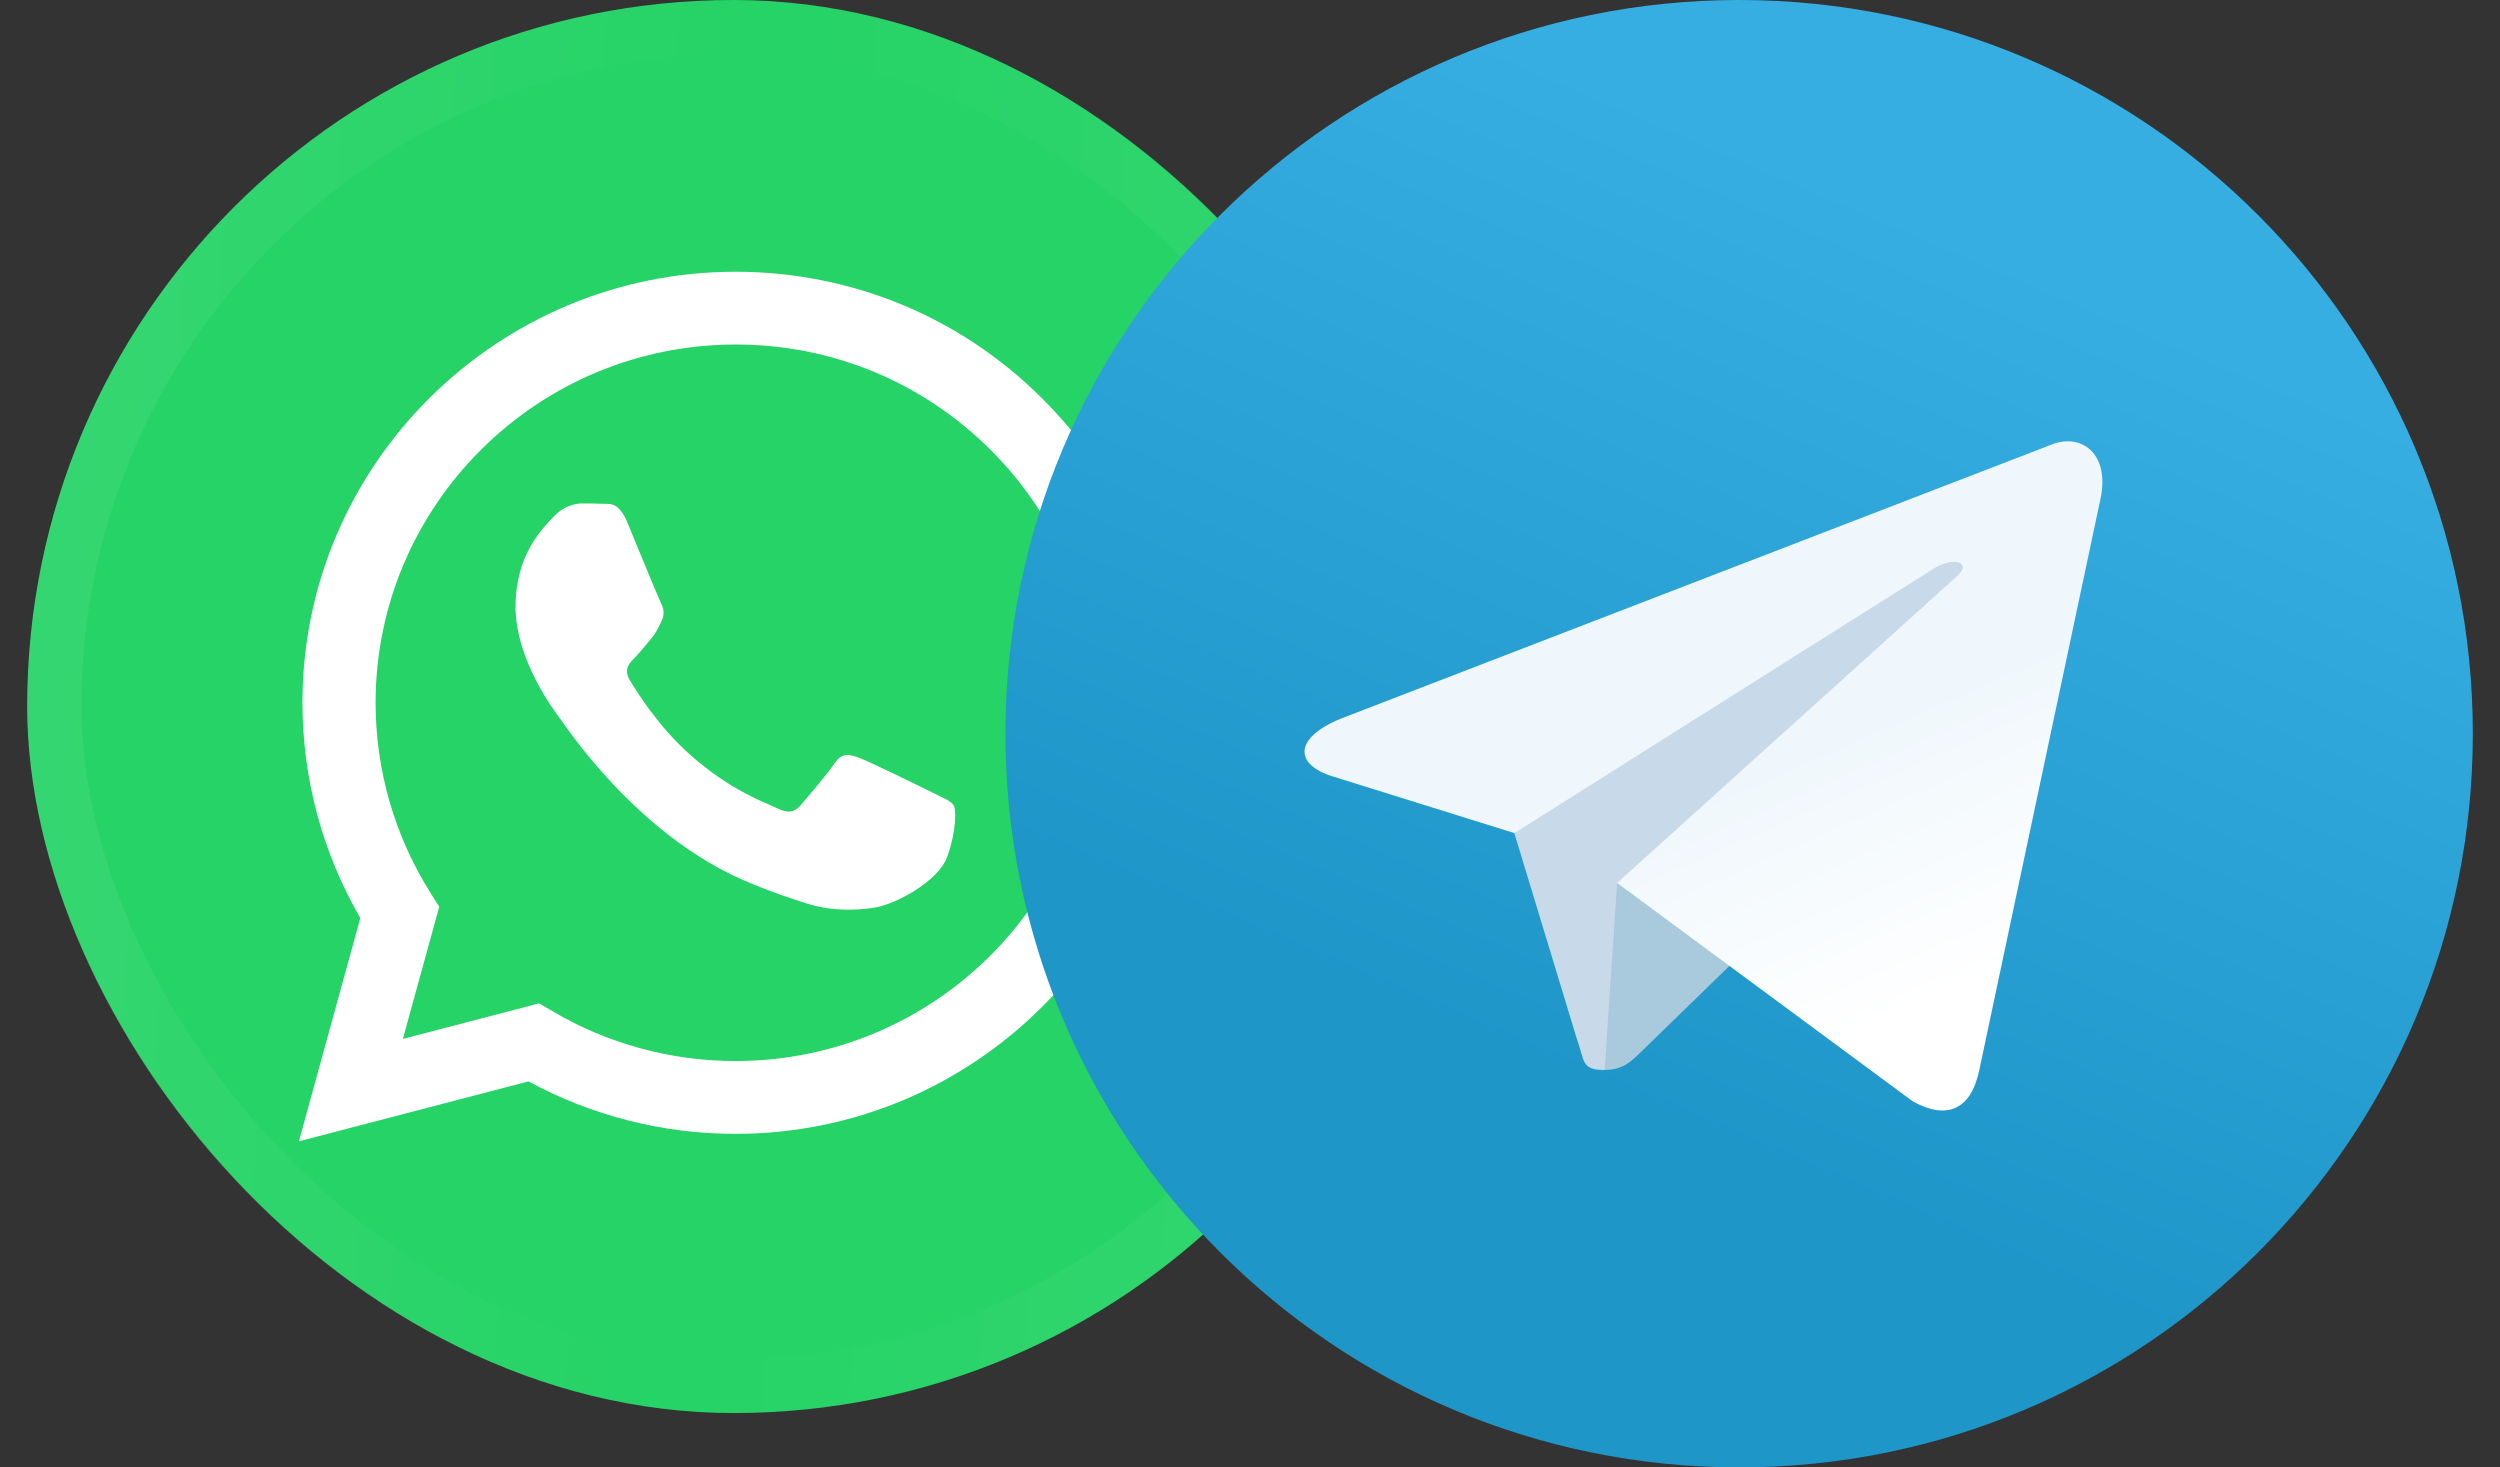
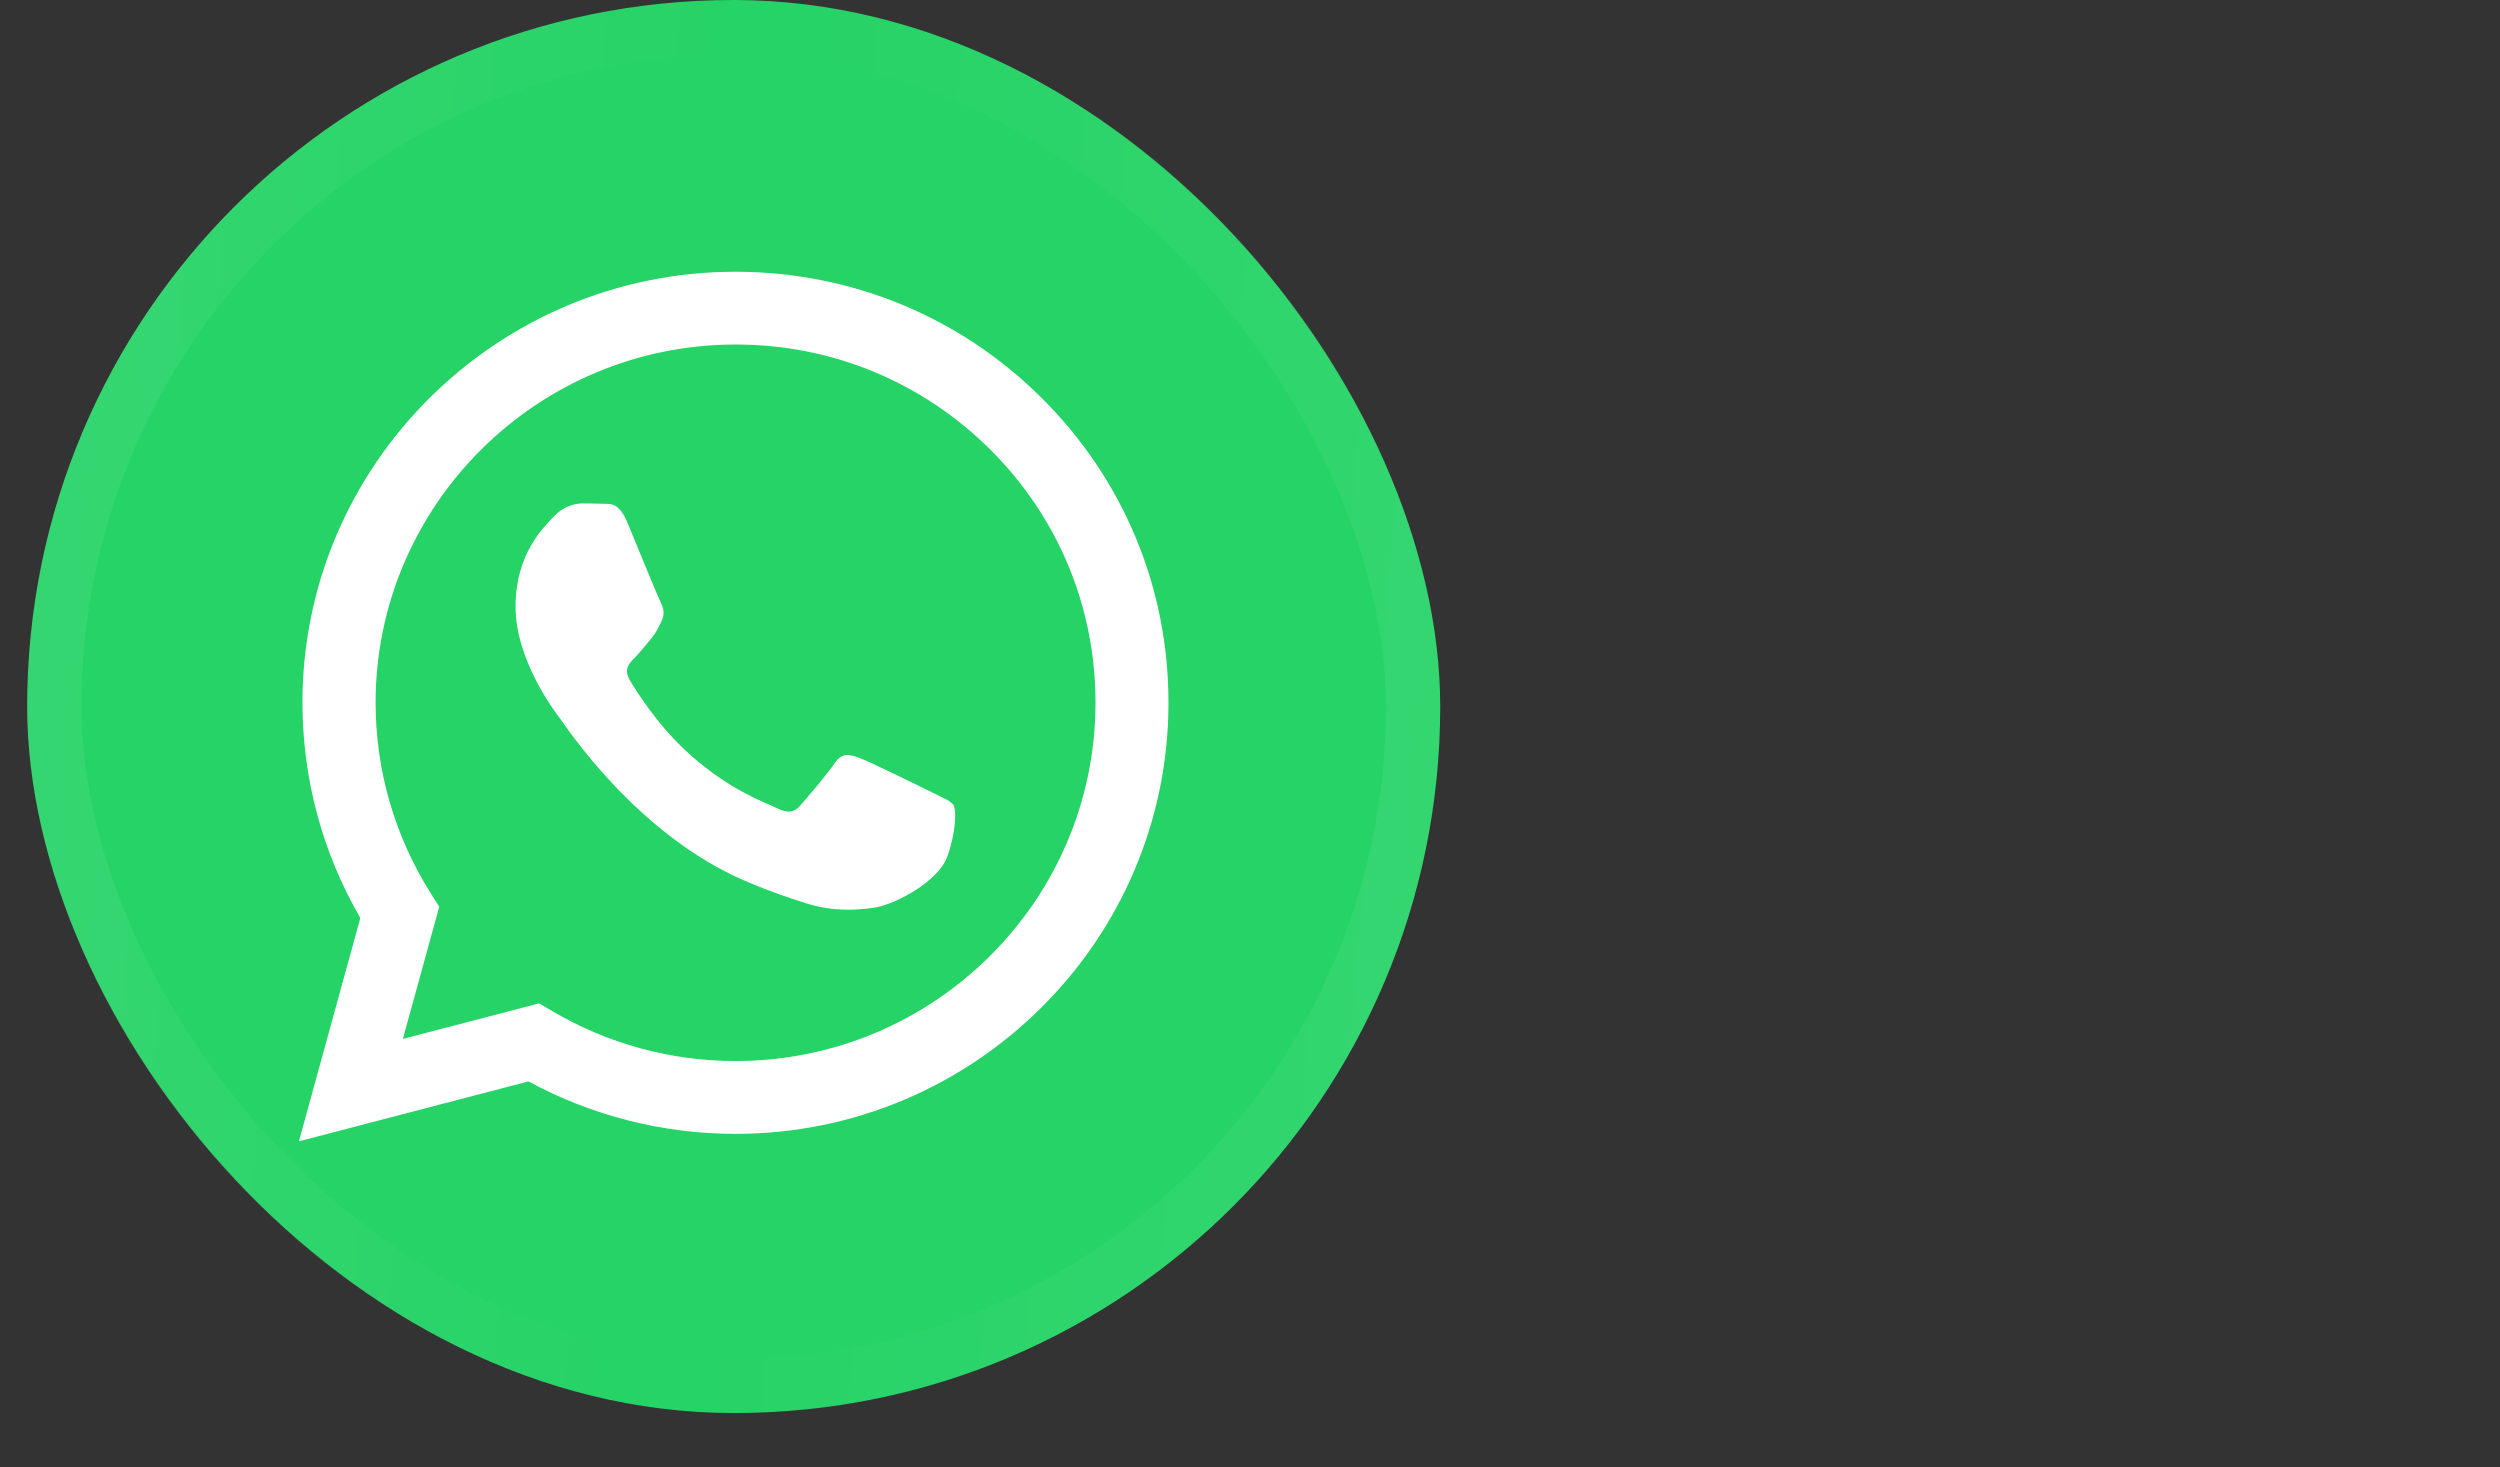
<svg xmlns="http://www.w3.org/2000/svg" width="46" height="27" viewBox="0 0 46 27" fill="none">
  <rect x="0" y="0" width="46" height="27" fill="#333333" stroke="none" />
  <rect x="0.5" width="26" height="26" rx="13" fill="#25D366" />
  <rect x="1" y="0.5" width="25" height="25" rx="12.5" stroke="url(#paint0_linear_643_6248)" stroke-opacity="0.08" />
  <path fill-rule="evenodd" clip-rule="evenodd" d="M19.17 7.326C17.667 5.827 15.664 5.002 13.533 5C9.142 5 5.565 8.556 5.565 12.928C5.565 14.325 5.932 15.69 6.63 16.891L5.5 21L9.724 19.898C10.887 20.53 12.197 20.863 13.53 20.863H13.533C17.924 20.863 21.498 17.306 21.5 12.935C21.502 10.817 20.676 8.824 19.17 7.326ZM13.535 19.523H13.533C12.345 19.523 11.178 19.205 10.162 18.604L9.92 18.462L7.413 19.116L8.082 16.684L7.925 16.436C7.263 15.386 6.911 14.175 6.911 12.928C6.914 9.294 9.884 6.339 13.538 6.339C15.307 6.339 16.968 7.027 18.22 8.271C19.471 9.516 20.159 11.174 20.157 12.932C20.157 16.568 17.184 19.523 13.535 19.523ZM17.167 14.588C16.968 14.489 15.989 14.008 15.807 13.943C15.625 13.878 15.492 13.844 15.358 14.042C15.225 14.24 14.844 14.686 14.728 14.819C14.612 14.952 14.495 14.969 14.296 14.87C14.098 14.771 13.455 14.561 12.696 13.885C12.105 13.36 11.705 12.71 11.588 12.513C11.472 12.315 11.576 12.206 11.675 12.107C11.765 12.018 11.874 11.876 11.974 11.76C12.073 11.644 12.107 11.562 12.172 11.429C12.238 11.297 12.207 11.181 12.156 11.082C12.105 10.983 11.707 10.008 11.542 9.61C11.38 9.224 11.217 9.277 11.094 9.27C10.977 9.265 10.844 9.263 10.713 9.263C10.58 9.263 10.364 9.314 10.182 9.511C10 9.709 9.486 10.189 9.486 11.164C9.486 12.139 10.199 13.082 10.298 13.212C10.398 13.345 11.702 15.345 13.7 16.204C14.175 16.409 14.546 16.53 14.835 16.621C15.312 16.773 15.746 16.752 16.088 16.701C16.471 16.643 17.267 16.221 17.431 15.76C17.596 15.297 17.596 14.901 17.548 14.819C17.499 14.737 17.366 14.689 17.167 14.588Z" fill="white" />
  <g clip-path="url(#clip0_643_6248)">
    <path d="M32 27C39.456 27 45.5 20.956 45.5 13.5C45.5 6.044 39.456 0 32 0C24.544 0 18.5 6.044 18.5 13.5C18.5 20.956 24.544 27 32 27Z" fill="url(#paint1_linear_643_6248)" />
-     <path d="M29.525 19.688C29.088 19.688 29.162 19.522 29.011 19.106L27.725 14.873L37.625 9" fill="#C8DAEA" />
    <path d="M29.525 19.687C29.862 19.687 30.012 19.533 30.2 19.35L32 17.599L29.755 16.246" fill="#A9C9DD" />
-     <path d="M29.755 16.246L35.195 20.265C35.816 20.608 36.264 20.431 36.419 19.689L38.633 9.253C38.86 8.344 38.287 7.932 37.693 8.202L24.689 13.216C23.801 13.572 23.806 14.067 24.527 14.288L27.864 15.329L35.59 10.455C35.955 10.234 36.289 10.353 36.015 10.597" fill="url(#paint2_linear_643_6248)" />
  </g>
  <defs>
    <linearGradient id="paint0_linear_643_6248" x1="0.5" y1="0" x2="30.119" y2="2.488" gradientUnits="userSpaceOnUse">
      <stop stop-color="white" />
      <stop offset="0.46" stop-color="white" stop-opacity="0" />
      <stop offset="1" stop-color="white" />
    </linearGradient>
    <linearGradient id="paint1_linear_643_6248" x1="36.501" y1="4.501" x2="29.751" y2="20.25" gradientUnits="userSpaceOnUse">
      <stop stop-color="#37AEE2" />
      <stop offset="1" stop-color="#1E96C8" />
    </linearGradient>
    <linearGradient id="paint2_linear_643_6248" x1="33.688" y1="13.5" x2="35.801" y2="18.307" gradientUnits="userSpaceOnUse">
      <stop stop-color="#EFF7FC" />
      <stop offset="1" stop-color="white" />
    </linearGradient>
    <clipPath id="clip0_643_6248">
-       <rect width="27" height="27" fill="white" transform="translate(18.5)" />
-     </clipPath>
+       </clipPath>
  </defs>
</svg>